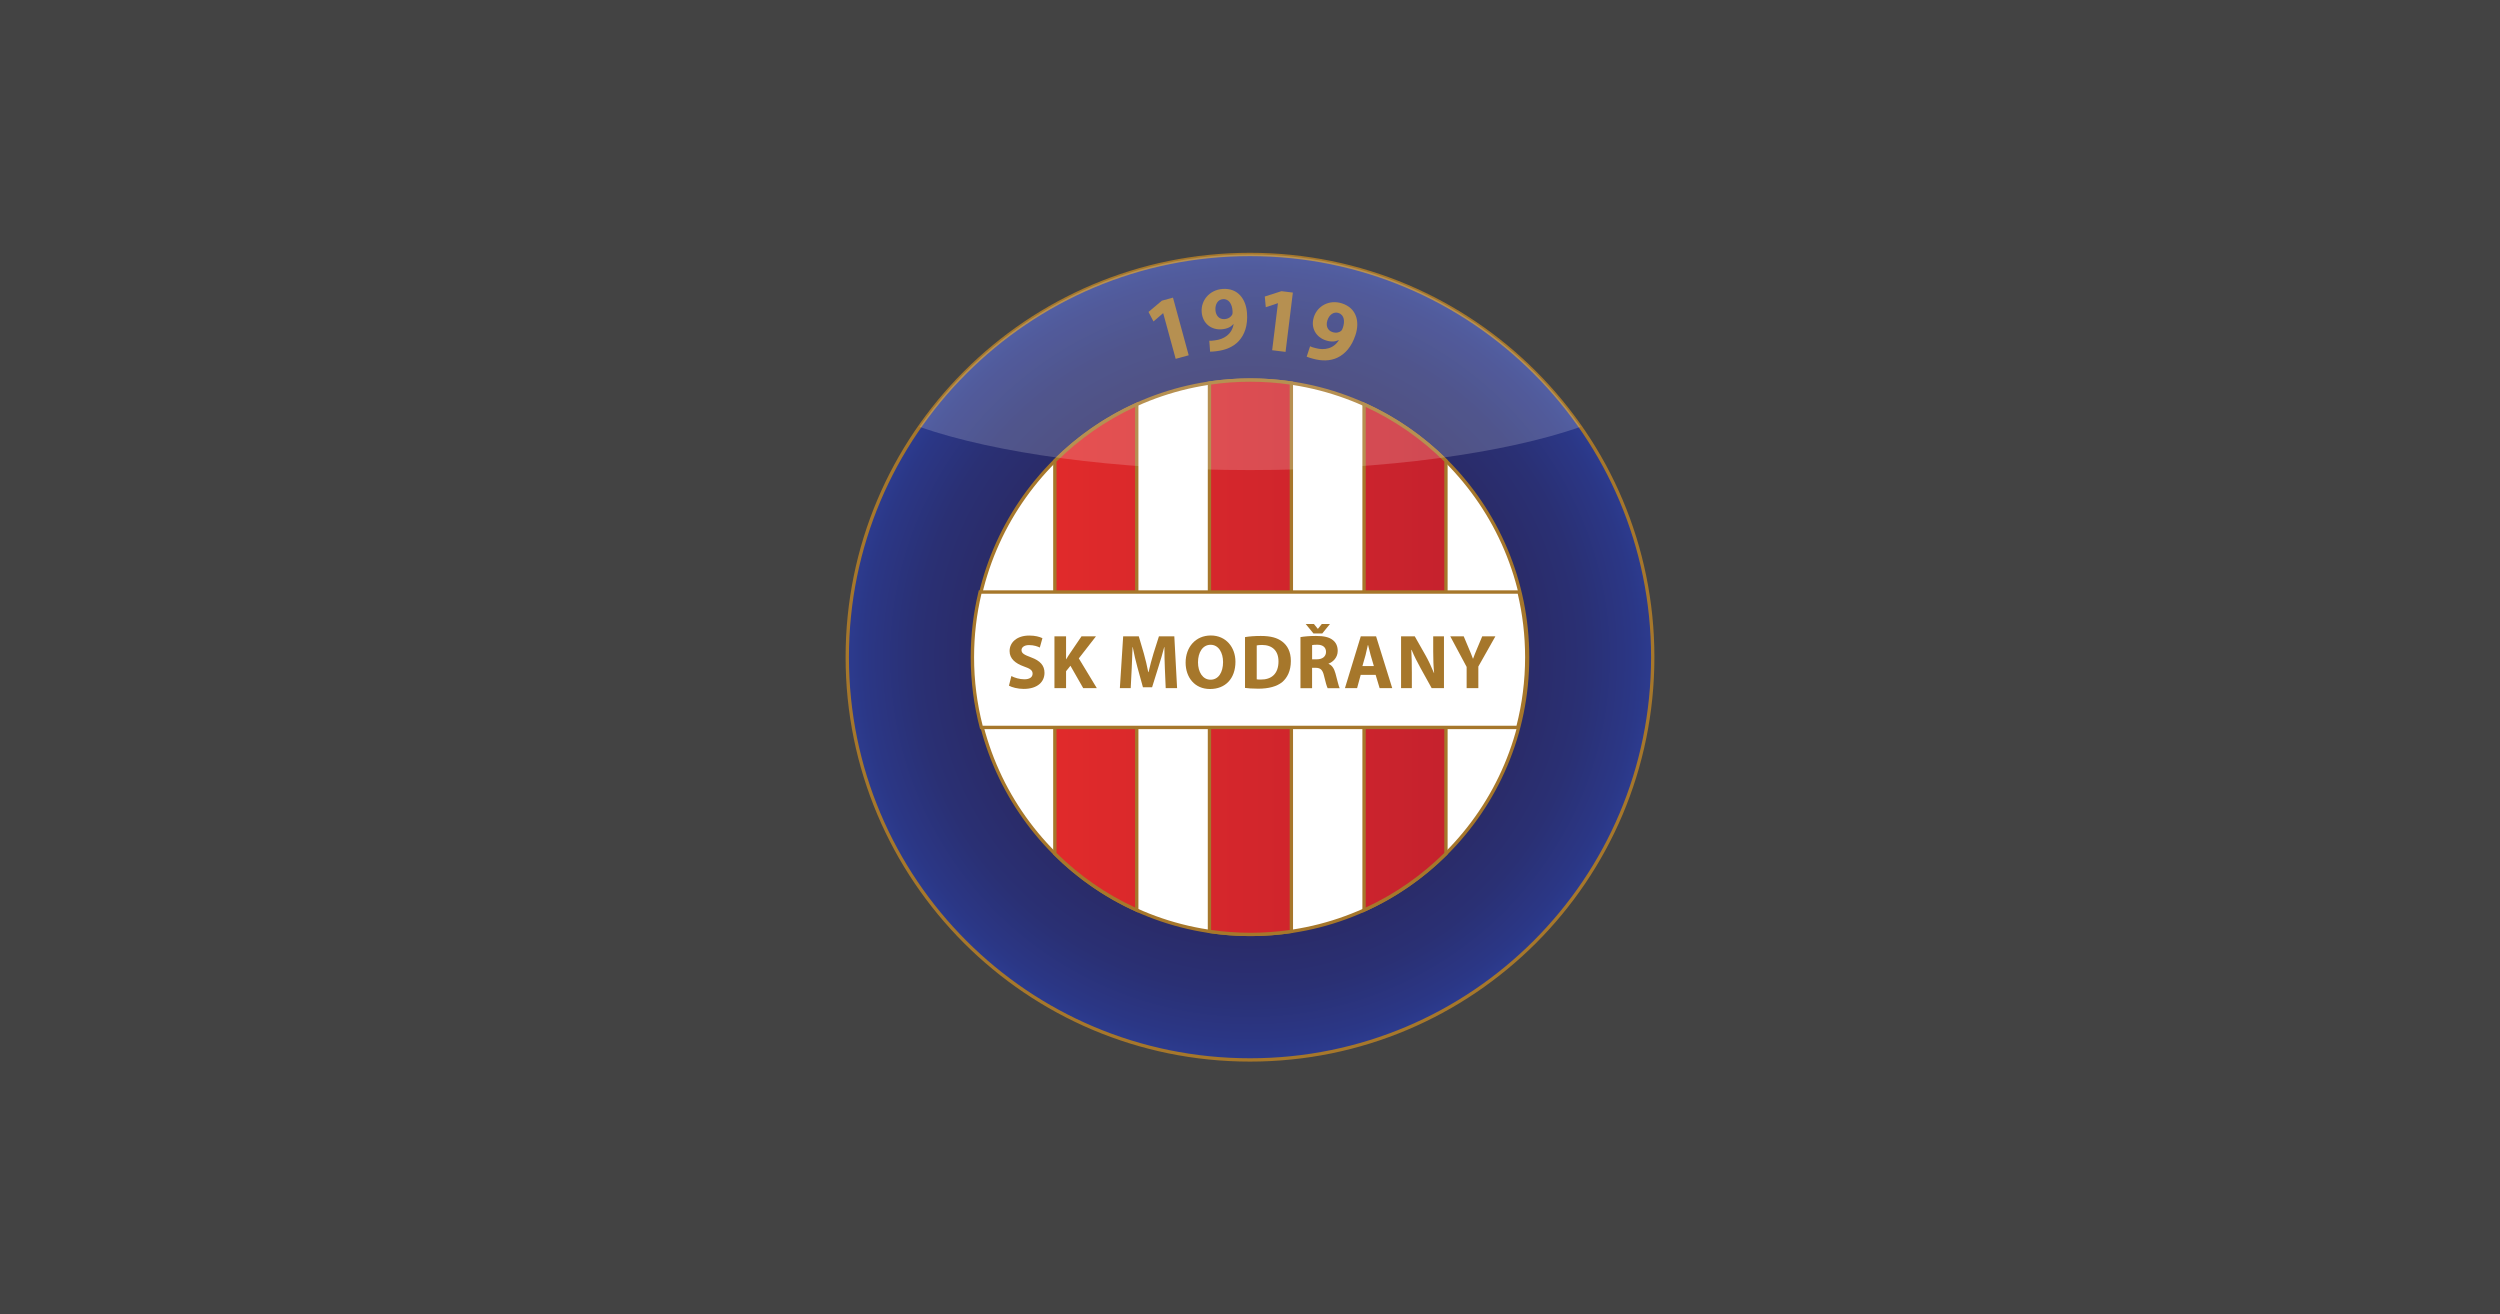
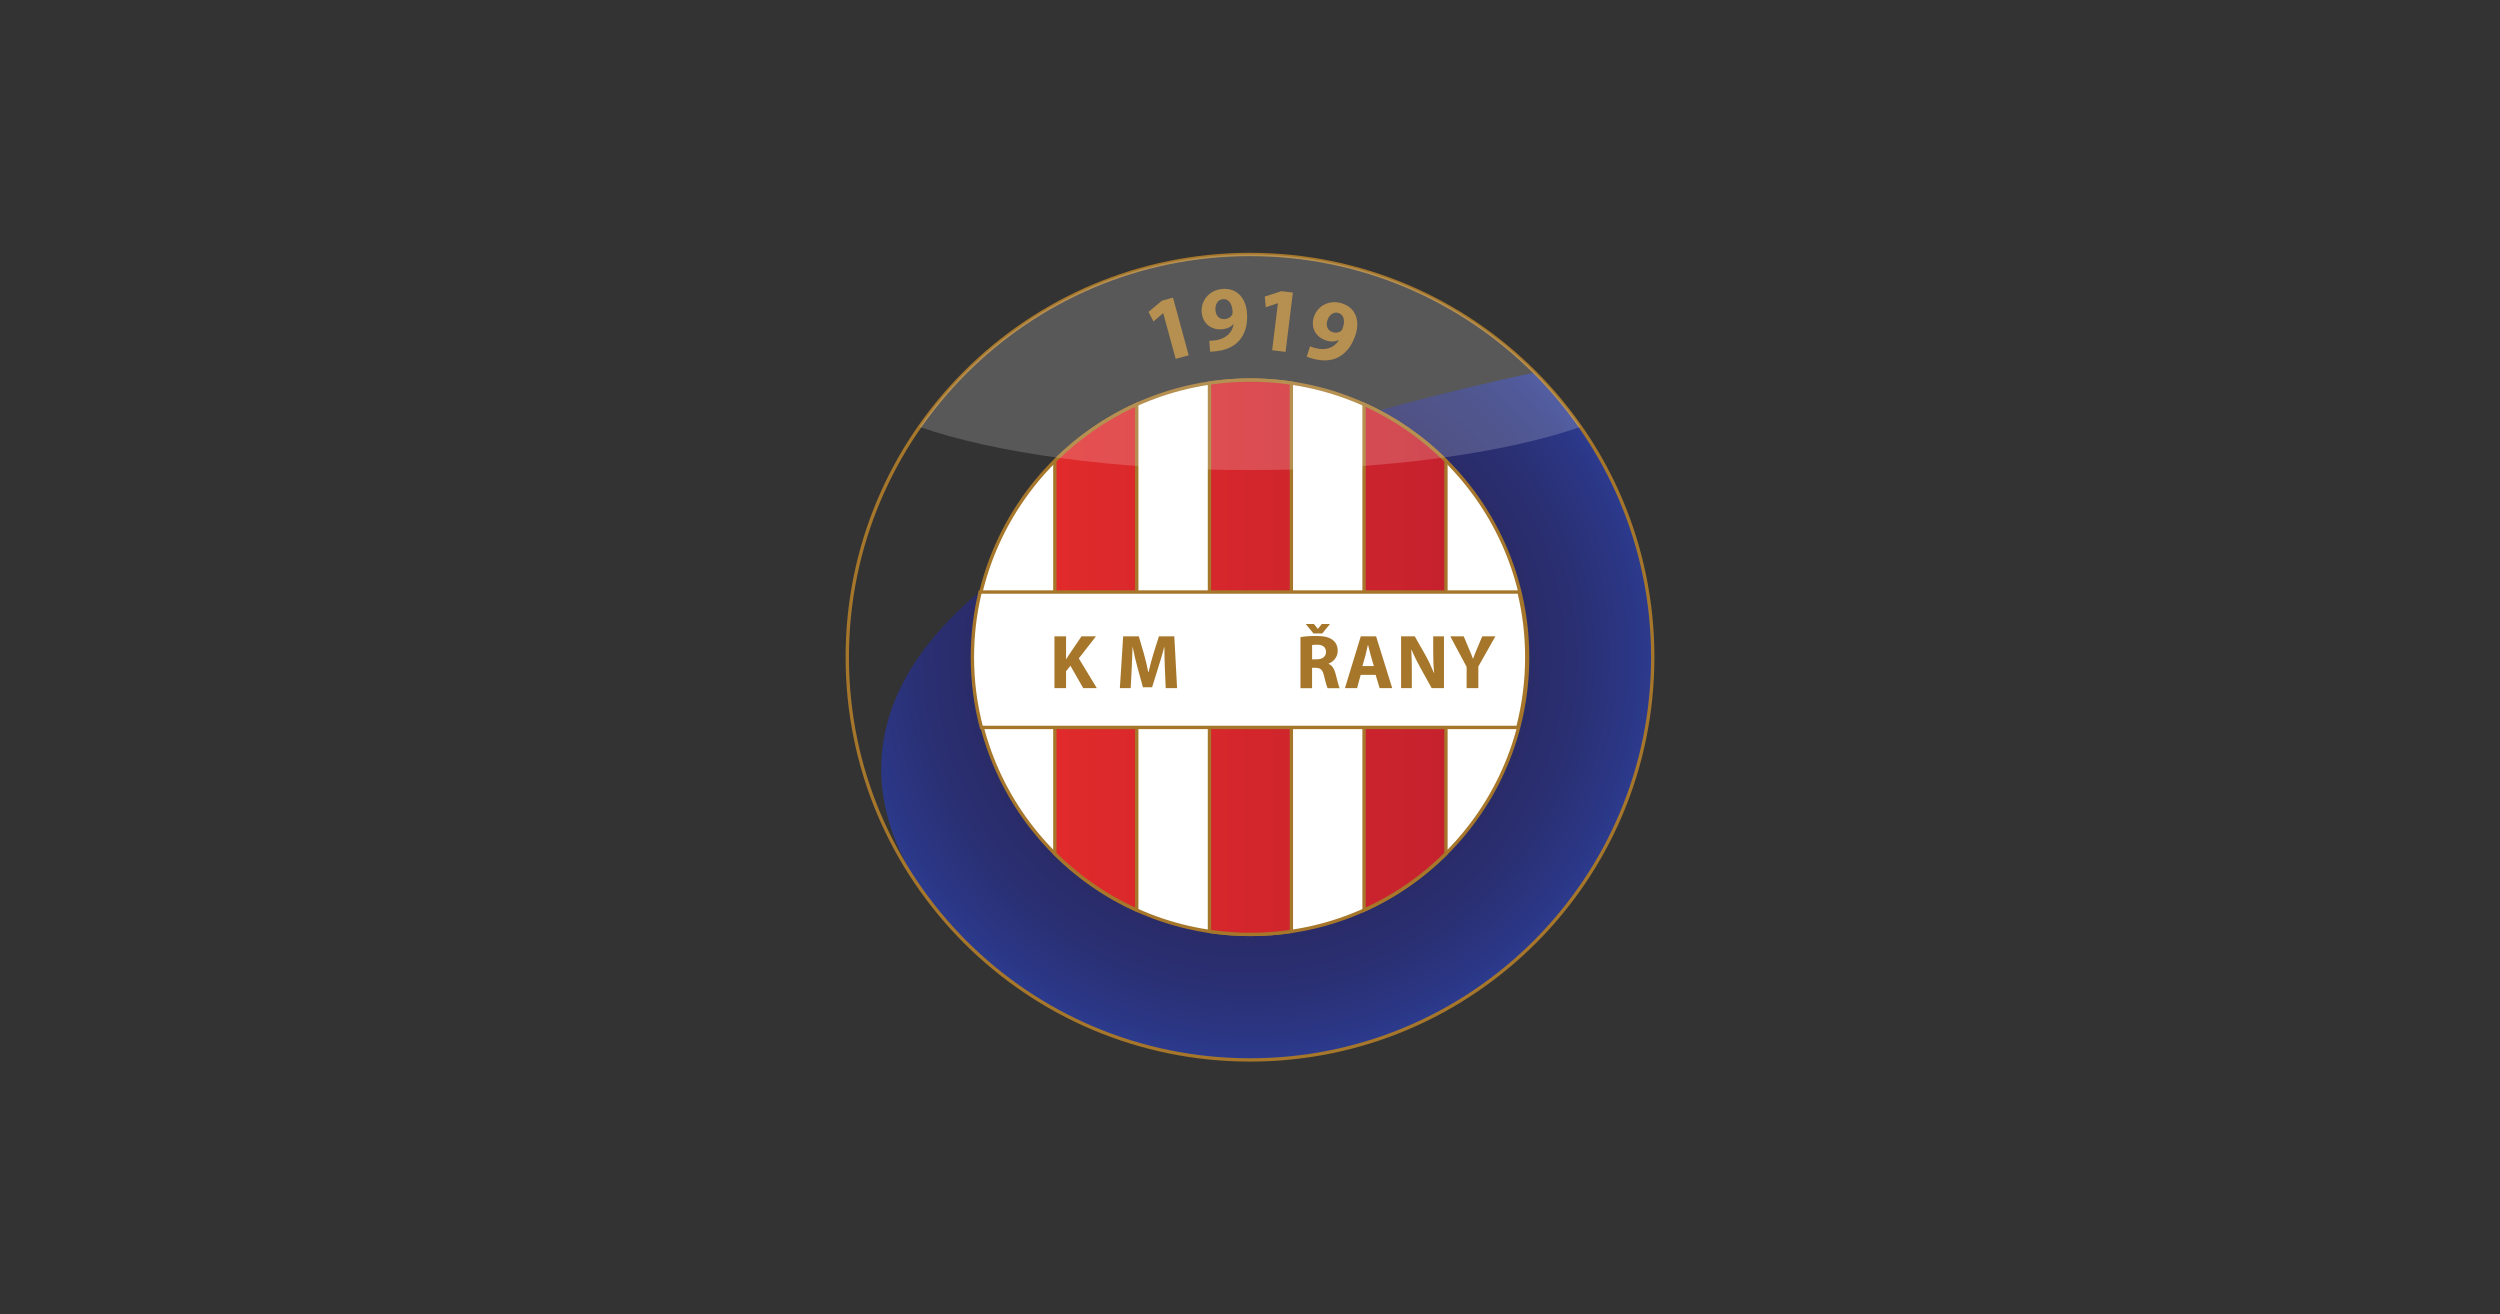
<svg xmlns="http://www.w3.org/2000/svg" width="544" height="286" viewBox="0 0 544 286" fill="none">
  <rect x="0" y="0" width="544" height="286" fill="#333333" stroke="none" />
-   <rect width="544" height="286" fill="white" fill-opacity="0.08" />
  <g clip-path="url(#clip0_7202_231783)">
-     <path d="M333.964 204.975C368.188 170.751 368.188 115.264 333.964 81.041C299.741 46.818 244.254 46.818 210.03 81.041C175.807 115.264 175.807 170.751 210.03 204.975C244.254 239.198 299.741 239.198 333.964 204.975Z" fill="url(#paint0_radial_7202_231783)" />
+     <path d="M333.964 204.975C368.188 170.751 368.188 115.264 333.964 81.041C175.807 115.264 175.807 170.751 210.03 204.975C244.254 239.198 299.741 239.198 333.964 204.975Z" fill="url(#paint0_radial_7202_231783)" />
    <path d="M184.002 143.006C184.002 94.406 223.4 55.008 272 55.008C320.604 55.008 359.998 94.406 359.998 143.006C359.998 191.606 320.6 231.004 272 231.004C223.4 231.008 184.002 191.61 184.002 143.006ZM210.292 81.297C194.495 97.09 184.729 118.906 184.729 143.006C184.729 167.106 194.495 188.922 210.292 204.718C226.084 220.511 247.9 230.28 272.004 230.28C296.104 230.28 317.92 220.515 333.716 204.718C349.509 188.926 359.275 167.11 359.275 143.006C359.275 118.906 349.509 97.09 333.716 81.294C317.92 65.501 296.104 55.735 272 55.735C247.9 55.735 226.084 65.501 210.288 81.297H210.292Z" fill="#A6772B" />
    <path d="M314.741 185.665C338.295 162.11 338.295 123.921 314.741 100.366C291.186 76.811 252.996 76.811 229.442 100.366C205.887 123.921 205.887 162.11 229.442 185.665C252.996 209.22 291.186 209.22 314.741 185.665Z" fill="white" />
    <path d="M211.413 143.015C211.413 109.506 238.579 82.34 272.092 82.336C305.602 82.336 332.772 109.502 332.772 143.015C332.772 176.528 305.605 203.694 272.092 203.694C238.579 203.694 211.413 176.528 211.413 143.015ZM229.701 100.624C218.851 111.473 212.141 126.459 212.141 143.015C212.141 159.572 218.851 174.557 229.701 185.407C240.551 196.256 255.536 202.967 272.092 202.967C288.649 202.967 303.634 196.256 314.484 185.407C325.334 174.557 332.044 159.572 332.044 143.015C332.044 126.459 325.334 111.473 314.484 100.624C303.634 89.774 288.649 83.067 272.092 83.067C255.536 83.067 240.551 89.778 229.701 100.624Z" fill="#A6772B" />
    <path d="M263.178 83.354V202.672C266.088 203.101 269.063 203.326 272.089 203.326C275.115 203.326 278.091 203.101 281 202.672V83.354C278.091 82.924 275.119 82.695 272.089 82.695C269.06 82.695 266.088 82.921 263.178 83.354ZM229.534 185.755C234.652 190.851 240.682 195.034 247.356 198.042V87.987C240.682 90.992 234.652 95.174 229.534 100.274V185.755ZM296.819 87.987V198.038C303.493 195.034 309.523 190.851 314.641 185.751V100.274C309.523 95.178 303.493 90.995 296.819 87.987Z" fill="url(#paint1_linear_7202_231783)" />
    <path d="M263.124 203.032L262.815 202.989V83.045L263.124 82.998C266.048 82.565 269.042 82.336 272.09 82.336C275.134 82.336 278.127 82.565 281.055 82.998L281.365 83.045V202.989L281.055 203.032C278.131 203.465 275.138 203.694 272.09 203.694C269.045 203.694 266.052 203.465 263.124 203.032ZM272.09 202.967C274.992 202.967 277.844 202.76 280.637 202.36V83.674C277.844 83.274 274.992 83.067 272.09 83.067C269.187 83.067 266.336 83.274 263.542 83.674V202.36C266.336 202.76 269.187 202.967 272.09 202.967ZM247.208 198.373C240.493 195.351 234.427 191.142 229.276 186.014L229.171 185.909V100.125L229.276 100.02C234.427 94.891 240.49 90.683 247.208 87.661L247.721 87.428V198.606L247.208 198.373ZM246.993 197.475V88.555C240.61 91.502 234.83 95.539 229.898 100.427V185.607C234.83 190.495 240.61 194.532 246.993 197.478V197.475ZM296.455 87.992V87.428L296.968 87.657C303.682 90.68 309.749 94.888 314.896 100.016L315.001 100.122V185.905L314.896 186.01C309.746 191.139 303.682 195.347 296.968 198.37L296.455 198.599V87.992ZM297.183 197.475C303.566 194.529 309.345 190.491 314.278 185.603V100.427C309.345 95.539 303.566 91.505 297.183 88.555V197.475Z" fill="#A6772B" />
    <path d="M211.597 143.005C211.597 148.283 212.277 153.404 213.55 158.282H330.271C331.544 153.404 332.224 148.283 332.224 143.005C332.224 138.117 331.639 133.37 330.544 128.82H213.277C212.182 133.37 211.597 138.117 211.597 143.005Z" fill="white" />
    <path d="M213.266 158.653L213.197 158.38C211.917 153.474 211.229 148.324 211.229 143.013C211.229 138.096 211.819 133.32 212.921 128.741L212.986 128.461H330.828L330.897 128.741C331.999 133.32 332.588 138.096 332.588 143.013C332.588 148.324 331.904 153.474 330.62 158.38L330.548 158.653H213.266ZM329.987 157.926C331.209 153.157 331.861 148.164 331.861 143.013C331.861 138.256 331.304 133.629 330.257 129.192H213.565C212.517 133.629 211.961 138.256 211.961 143.013C211.961 148.16 212.612 153.157 213.834 157.926H329.987Z" fill="#A6772B" />
-     <path d="M220.077 147.113C220.746 147.463 221.816 147.815 222.903 147.815C224.074 147.815 224.693 147.332 224.693 146.593C224.693 145.855 224.158 145.488 222.801 145.022C220.928 144.353 219.688 143.316 219.688 141.676C219.688 139.752 221.31 138.297 223.954 138.297C225.242 138.297 226.162 138.548 226.831 138.864L226.264 140.905C225.828 140.687 225.009 140.37 223.922 140.37C222.834 140.37 222.281 140.89 222.281 141.458C222.281 142.178 222.9 142.494 224.373 143.047C226.362 143.782 227.282 144.822 227.282 146.411C227.282 148.303 225.842 149.907 222.747 149.907C221.459 149.907 220.186 149.558 219.55 149.205L220.07 147.113H220.077Z" fill="#A6772B" />
    <path d="M229.447 138.465H231.975V143.451H232.008C232.259 143.015 232.528 142.615 232.793 142.215L235.336 138.465H238.482L234.75 143.266L238.668 149.74H235.707L232.928 144.87L231.975 146.059V149.74H229.447V138.461V138.465Z" fill="#A6772B" />
    <path d="M253.473 145.419C253.422 144.062 253.371 142.44 253.371 140.785H253.338C252.971 142.225 252.502 143.829 252.065 145.153L250.694 149.554H248.705L247.501 145.186C247.133 143.866 246.762 142.276 246.479 140.785H246.446C246.395 142.309 246.33 144.048 246.26 145.455L246.042 149.74H243.682L244.402 138.461H247.799L248.905 142.225C249.272 143.531 249.607 144.935 249.858 146.259H249.923C250.225 144.953 250.61 143.466 250.996 142.211L252.185 138.461H255.532L256.135 149.74H253.658L253.473 145.423V145.419Z" fill="#A6772B" />
-     <path d="M263.293 149.928C259.962 149.928 257.99 147.4 257.99 144.188C257.99 140.809 260.165 138.281 263.479 138.281C266.792 138.281 268.833 140.875 268.833 143.988C268.833 147.702 266.607 149.928 263.311 149.928H263.297H263.293ZM263.428 147.902C265.152 147.902 266.138 146.279 266.138 144.068C266.138 142.042 265.185 140.304 263.428 140.304C261.671 140.304 260.685 142.009 260.685 144.119C260.685 146.229 261.707 147.902 263.413 147.902H263.428Z" fill="#A6772B" />
-     <path d="M270.921 138.634C271.86 138.466 273.082 138.383 274.351 138.383C276.512 138.383 277.916 138.783 278.985 139.587C280.156 140.456 280.891 141.827 280.891 143.835C280.891 145.992 280.105 147.483 279.032 148.403C277.843 149.389 276.021 149.858 273.809 149.858C272.489 149.858 271.532 149.774 270.914 149.691V138.63L270.921 138.634ZM273.464 147.821C273.682 147.872 274.049 147.872 274.351 147.872C276.675 147.887 278.199 146.617 278.199 143.922C278.199 141.58 276.828 140.343 274.617 140.343C274.064 140.343 273.678 140.394 273.464 140.445V147.825V147.821Z" fill="#A6772B" />
    <path d="M282.985 138.633C283.807 138.484 285.011 138.382 286.382 138.382C288.055 138.382 289.227 138.633 290.03 139.284C290.718 139.819 291.085 140.605 291.085 141.645C291.085 143.067 290.063 144.053 289.096 144.406V144.456C289.881 144.773 290.318 145.511 290.601 146.548C290.954 147.835 291.289 149.308 291.503 149.745H288.892C288.725 149.41 288.441 148.508 288.121 147.119C287.804 145.697 287.317 145.329 286.262 145.311H285.509V149.745H282.981V138.633H282.985ZM285.815 137.848L284.124 135.789H285.913L286.75 136.826H286.782L287.619 135.789H289.394L287.721 137.848H285.815ZM285.513 143.471H286.517C287.79 143.471 288.543 142.834 288.543 141.849C288.543 140.863 287.841 140.292 286.67 140.292C286.051 140.292 285.698 140.325 285.513 140.376V143.471Z" fill="#A6772B" />
    <path d="M296.089 146.845L295.303 149.74H292.659L296.107 138.461H299.435L302.949 149.74H300.206L299.337 146.845H296.093H296.089ZM298.952 144.939L298.25 142.546C298.064 141.876 297.864 141.022 297.697 140.37H297.646C297.497 141.04 297.311 141.894 297.144 142.546L296.46 144.939H298.952Z" fill="#A6772B" />
    <path d="M304.871 149.74V138.461H307.85L310.192 142.593C310.862 143.782 311.513 145.186 312.033 146.459H312.065C311.916 144.972 311.865 143.448 311.865 141.742V138.461H314.208V149.74H311.531L309.123 145.39C308.454 144.168 307.701 142.727 307.166 141.407H307.101C307.184 142.913 307.217 144.502 307.217 146.343V149.74H304.875H304.871Z" fill="#A6772B" />
    <path d="M319.14 149.74V145.121L315.575 138.461H318.503L319.642 141.171C319.991 141.989 320.245 142.593 320.511 143.327H320.544C320.795 142.626 321.064 141.971 321.398 141.171L322.537 138.461H325.399L321.686 145.037V149.74H319.143H319.14Z" fill="#A6772B" />
    <path d="M253.116 68.145L253.076 68.156L250.996 69.949L249.912 67.879L252.829 65.424L255.241 64.766L258.663 77.31L255.826 78.085L253.113 68.148L253.116 68.145Z" fill="#A6772B" />
    <path d="M263.138 74.145C263.541 74.174 263.858 74.131 264.454 74.047C265.389 73.938 266.306 73.585 266.968 73.054C267.782 72.432 268.277 71.53 268.422 70.537L268.382 70.519C267.83 71.163 267.018 71.566 265.822 71.657C263.629 71.825 261.679 70.446 261.486 67.915C261.293 65.383 263.167 63.092 266.018 62.877C269.35 62.626 271.118 65.059 271.347 68.089C271.55 70.803 270.841 72.821 269.543 74.225C268.393 75.455 266.72 76.186 264.694 76.418C264.2 76.495 263.658 76.517 263.319 76.524L263.141 74.149L263.138 74.145ZM266.084 65.096C265.065 65.172 264.378 66.147 264.48 67.504C264.563 68.62 265.254 69.53 266.473 69.439C267.331 69.373 267.859 68.951 268.124 68.471C268.208 68.264 268.233 68.06 268.204 67.682C268.12 66.303 267.48 64.987 266.102 65.092H266.084V65.096Z" fill="#A6772B" />
    <path d="M278.078 65.985H278.038L275.434 66.847L275.216 64.523L278.846 63.359L281.326 63.665L279.737 76.57L276.82 76.21L278.078 65.985Z" fill="#A6772B" />
    <path d="M285.07 75.352C285.43 75.534 285.743 75.614 286.325 75.76C287.23 76.011 288.212 76.036 289.027 75.796C290.016 75.531 290.816 74.883 291.329 74.021L291.297 73.989C290.54 74.374 289.634 74.436 288.496 74.065C286.405 73.385 285.121 71.37 285.906 68.955C286.692 66.54 289.292 65.132 292.013 66.016C295.192 67.049 295.901 69.973 294.963 72.865C294.123 75.451 292.697 77.051 290.966 77.855C289.434 78.557 287.612 78.597 285.648 78.04C285.161 77.924 284.651 77.738 284.335 77.615L285.07 75.352ZM291.235 68.1C290.264 67.783 289.256 68.424 288.838 69.718C288.492 70.784 288.783 71.89 289.944 72.264C290.762 72.53 291.413 72.341 291.838 71.999C291.995 71.839 292.097 71.661 292.213 71.301C292.657 69.995 292.566 68.533 291.253 68.107L291.235 68.1Z" fill="#A6772B" />
    <g opacity="0.18">
      <path d="M200.099 92.896C216.488 98.599 242.592 102.287 271.999 102.287C301.405 102.287 327.509 98.599 343.899 92.896C328.059 70.211 301.765 55.367 271.999 55.367C242.232 55.367 215.939 70.211 200.099 92.896Z" fill="white" />
    </g>
  </g>
  <defs>
    <radialGradient id="paint0_radial_7202_231783" cx="0" cy="0" r="1" gradientUnits="userSpaceOnUse" gradientTransform="translate(271.996 143.006) scale(87.635)">
      <stop stop-color="#2A285F" />
      <stop offset="0.48" stop-color="#2A2861" />
      <stop offset="0.68" stop-color="#2A2B68" />
      <stop offset="0.83" stop-color="#2A3074" />
      <stop offset="0.96" stop-color="#2B3786" />
      <stop offset="1" stop-color="#2C3B8E" />
    </radialGradient>
    <linearGradient id="paint1_linear_7202_231783" x1="211.774" y1="143.014" x2="332.401" y2="143.014" gradientUnits="userSpaceOnUse">
      <stop stop-color="#E62C2A" />
      <stop offset="1" stop-color="#C0202E" />
    </linearGradient>
    <clipPath id="clip0_7202_231783">
      <rect width="176" height="176" fill="white" transform="translate(184 55)" />
    </clipPath>
  </defs>
</svg>